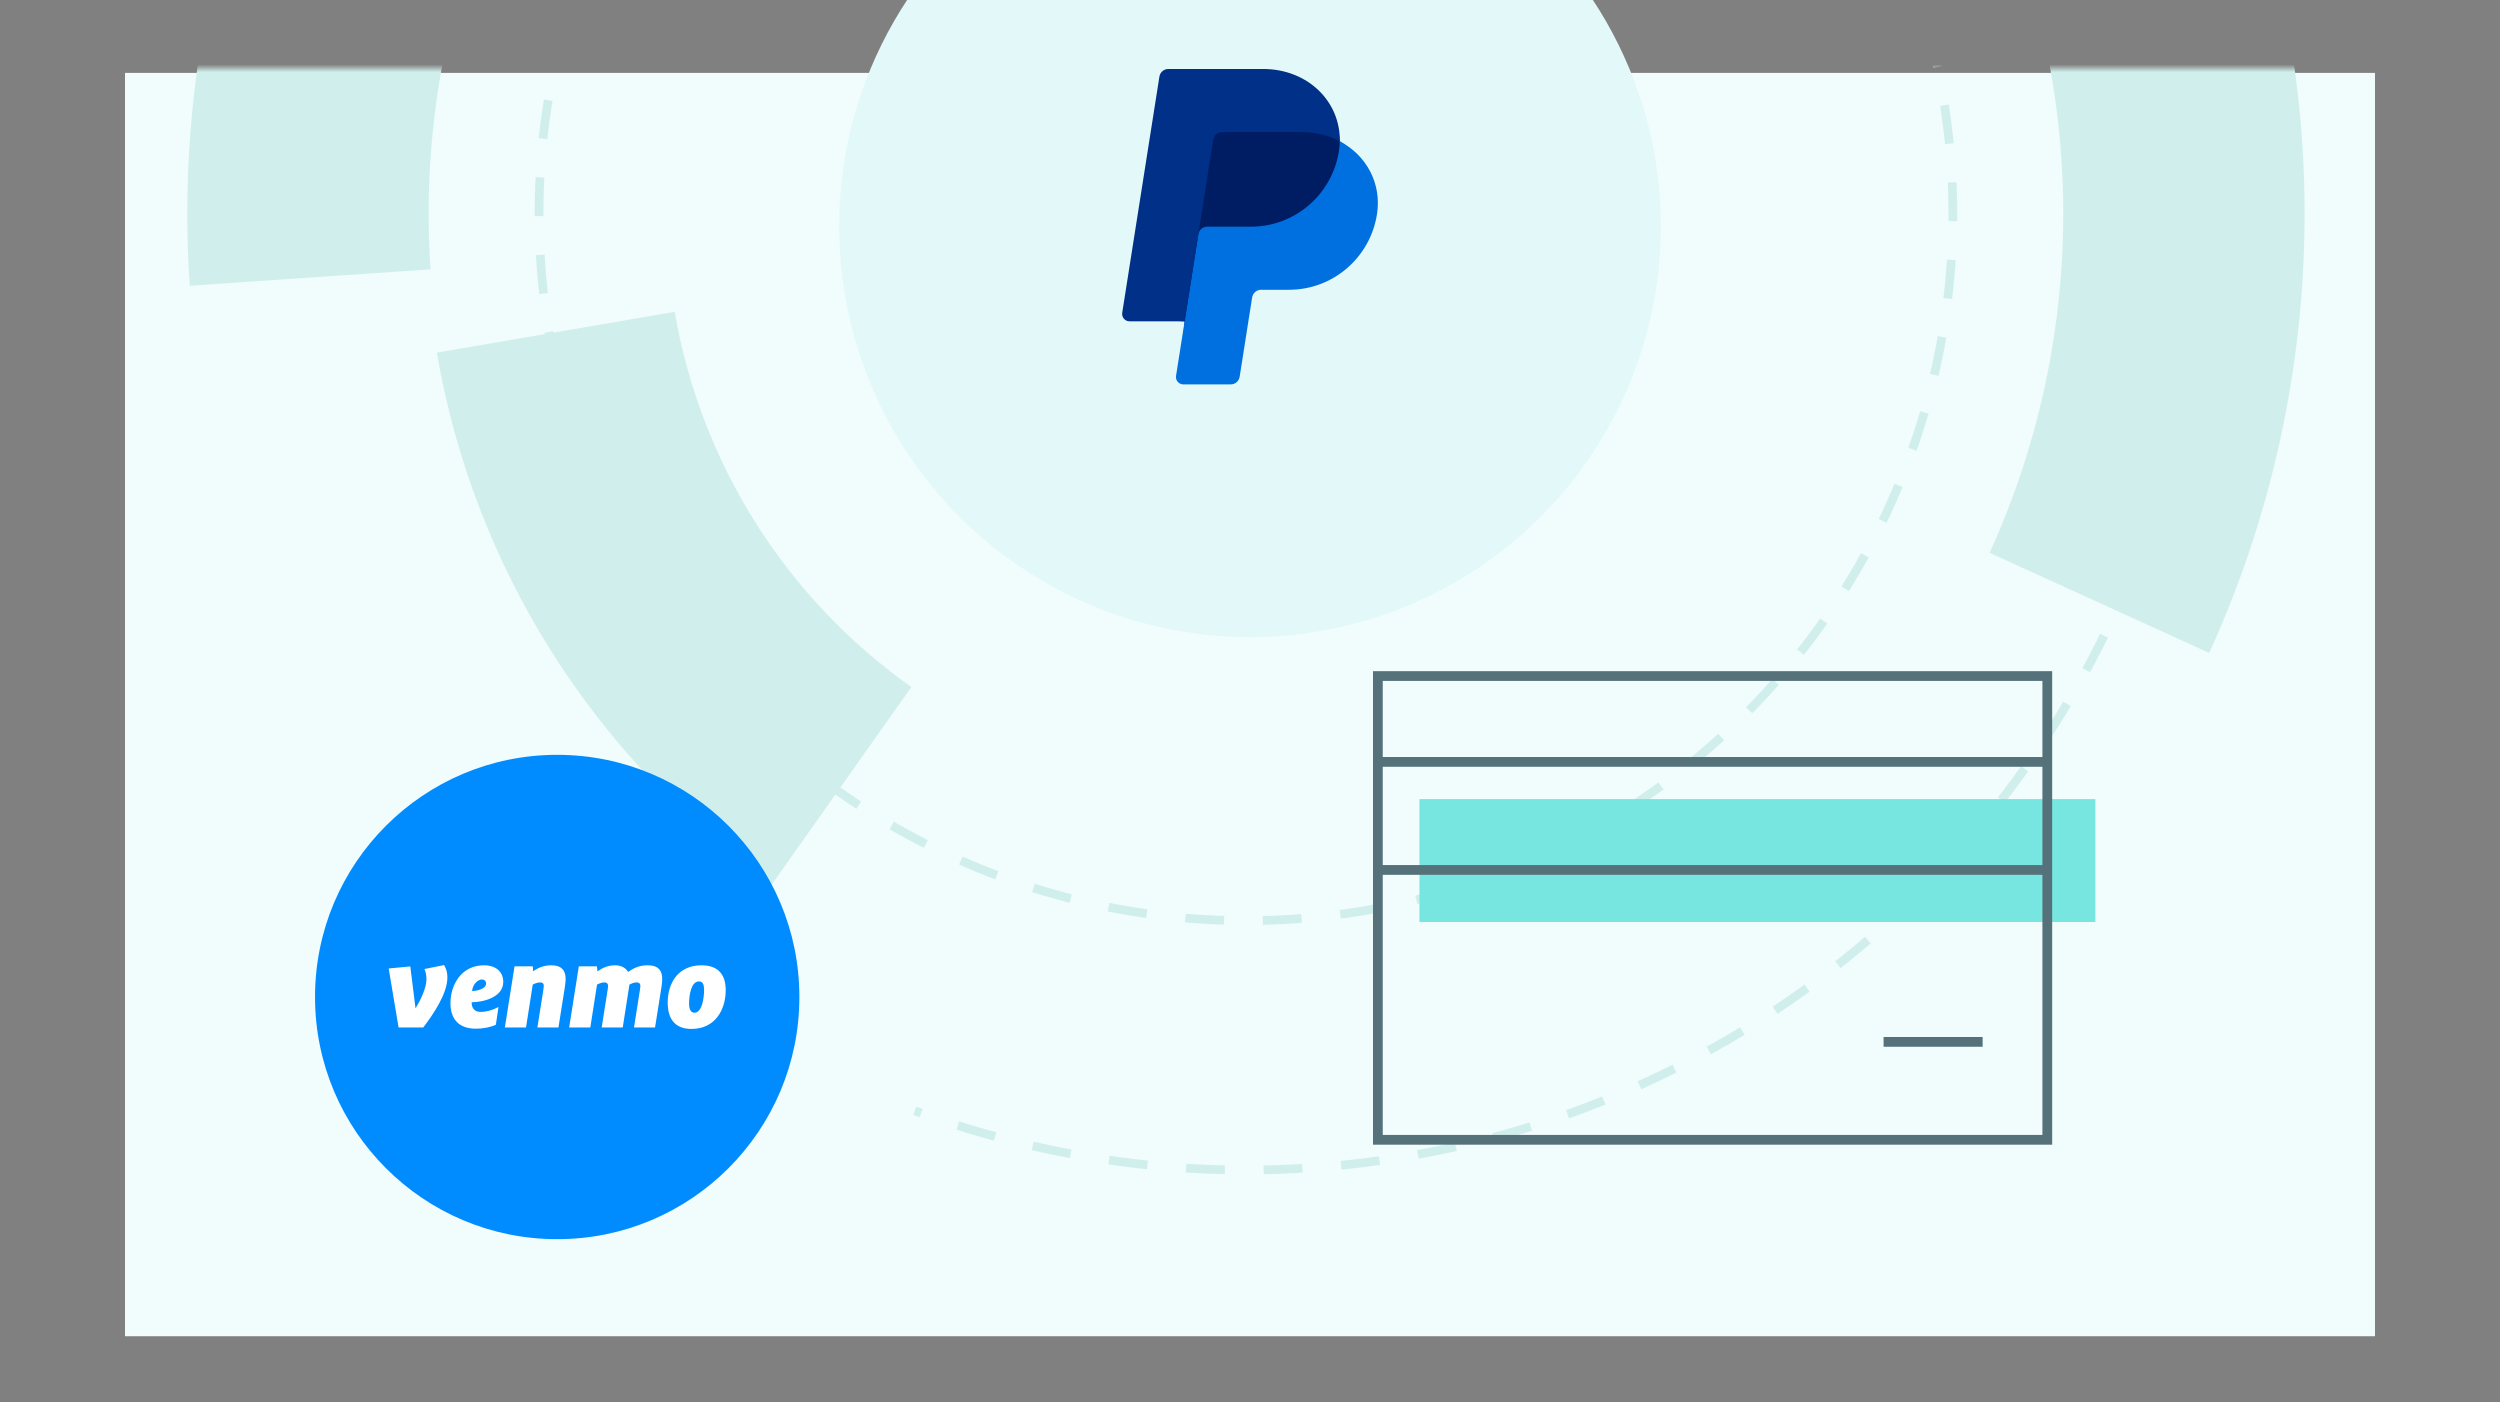
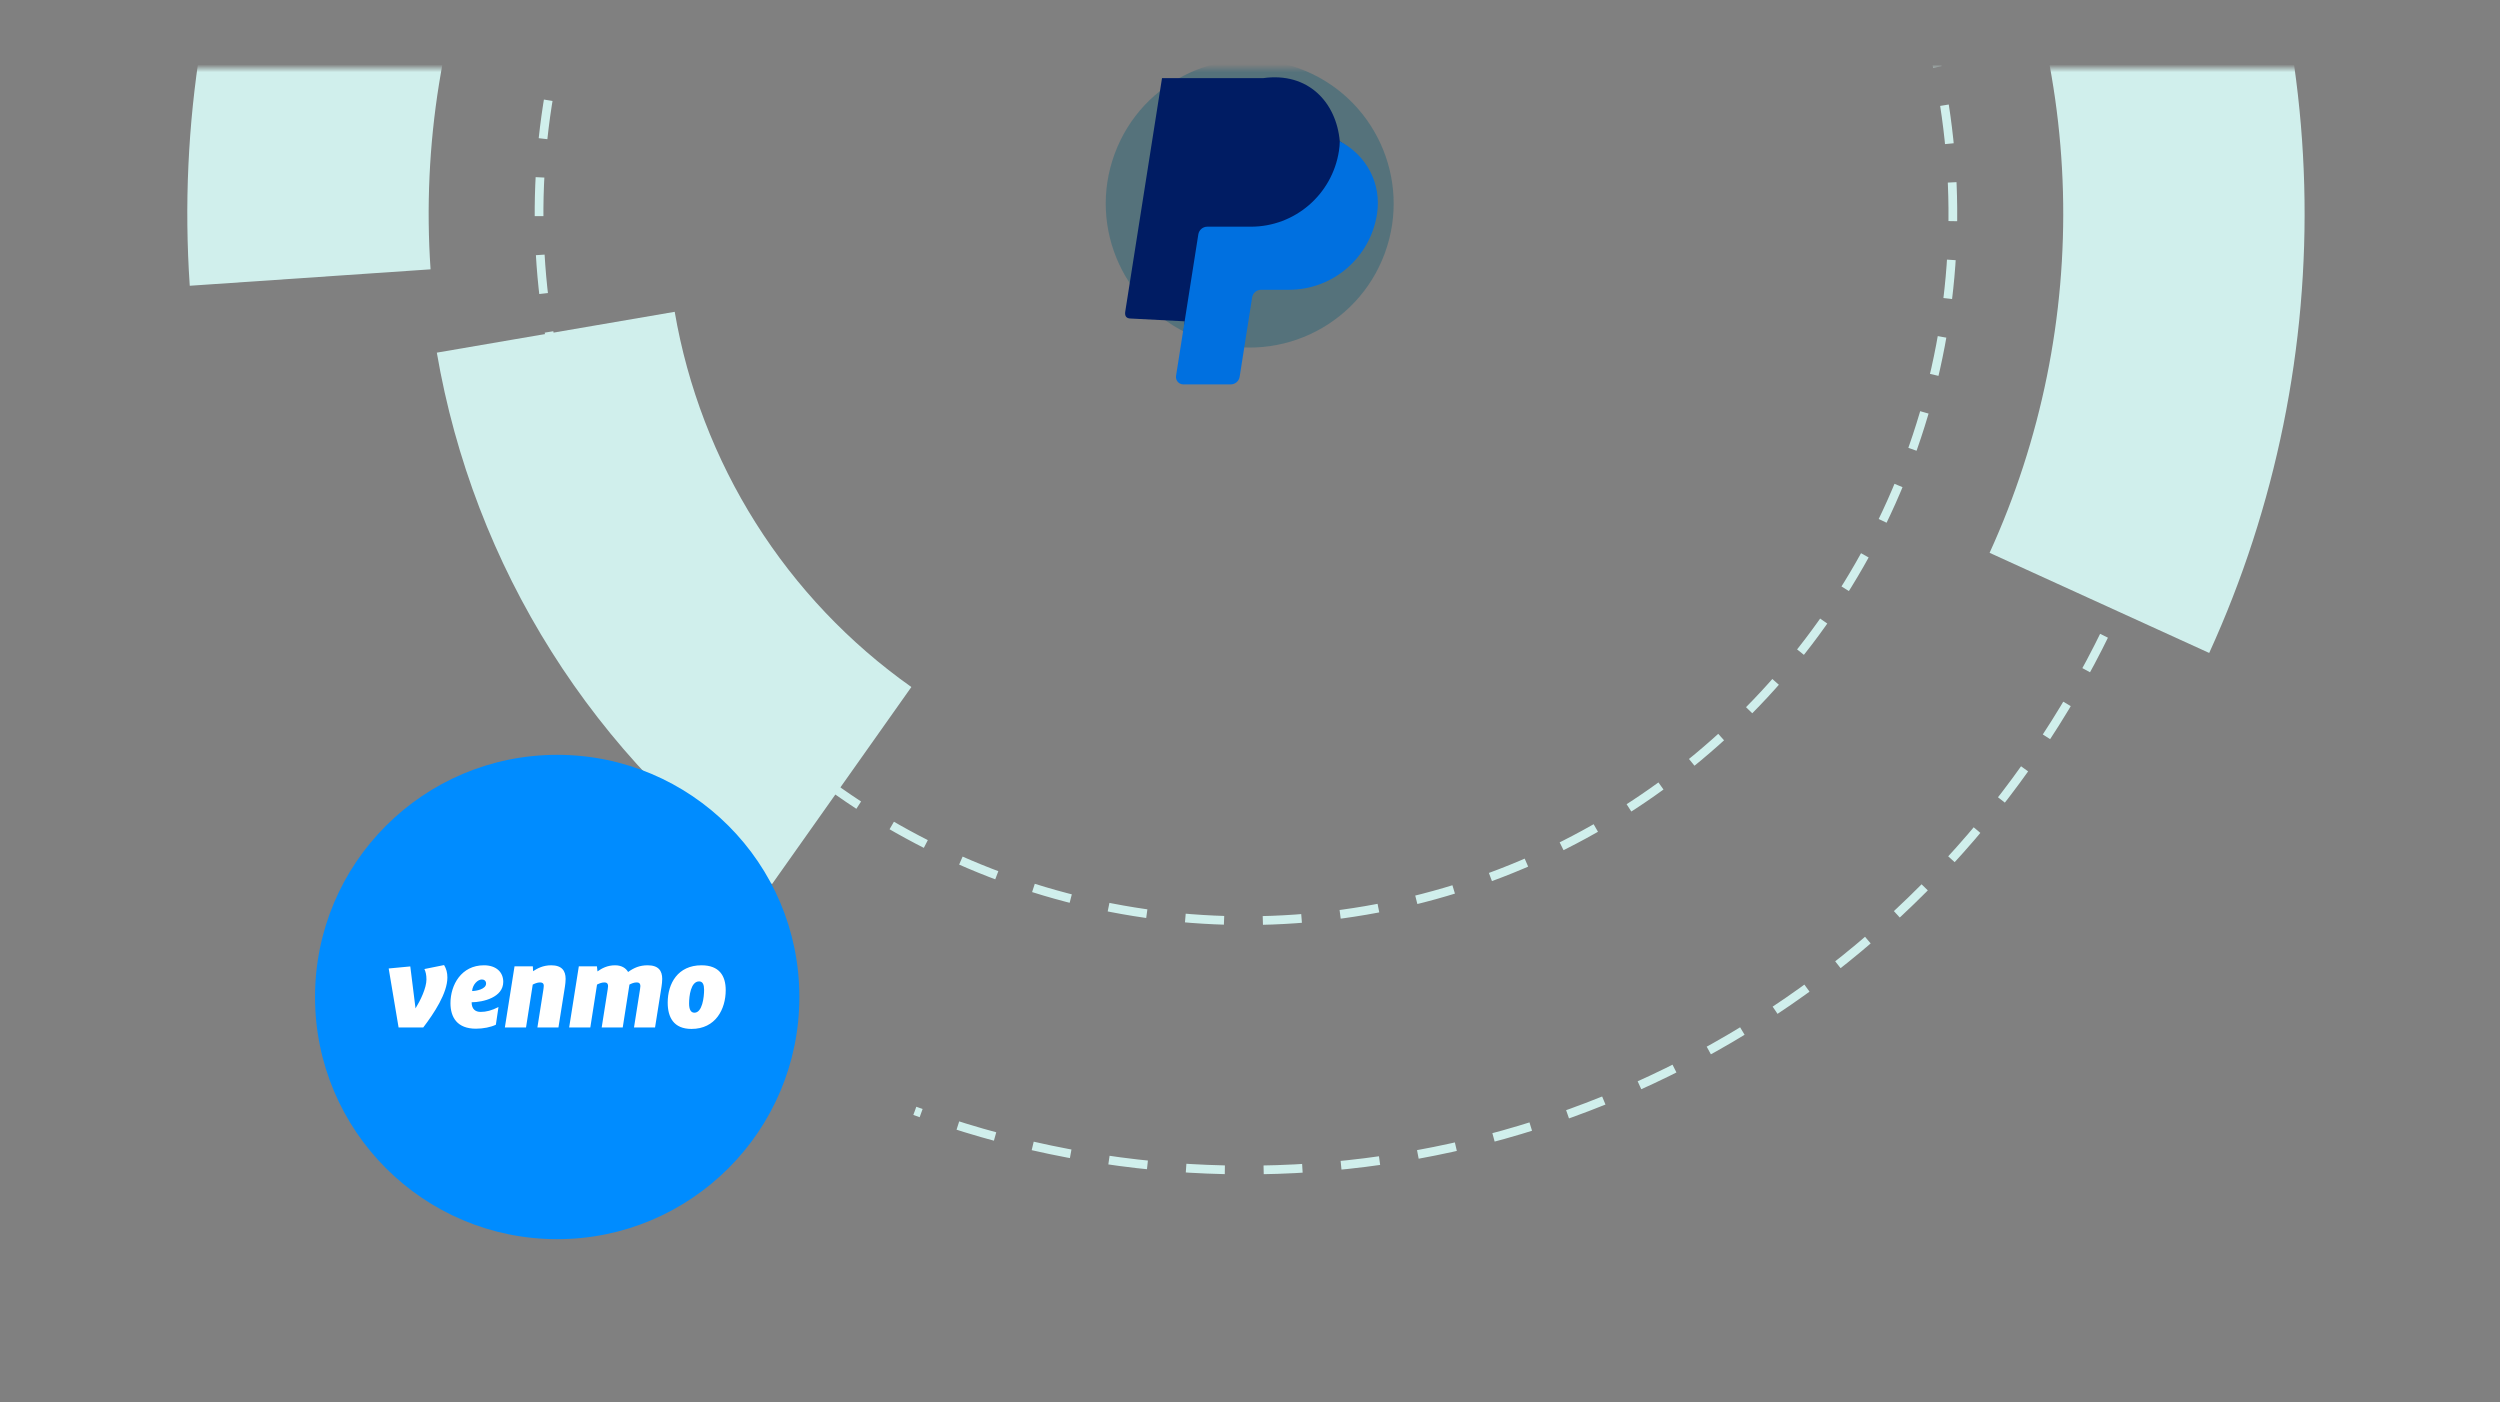
<svg xmlns="http://www.w3.org/2000/svg" width="640" height="359" viewBox="0 0 640 359" fill="none">
  <rect x="0" y="0" width="640" height="359" fill="#808080" stroke="none" />
  <g clip-path="url(#clip0_6_176)">
-     <path d="M608 18.659H32V342.077H608V18.659Z" fill="#F1FCFC" />
    <mask id="mask0_6_176" style="mask-type:alpha" maskUnits="userSpaceOnUse" x="14" y="17" width="611" height="326">
      <path d="M14.733 342.077L624.189 342.077L624.189 17.497L14.733 17.497L14.733 342.077Z" fill="#FFF1D0" />
    </mask>
    <g mask="url(#mask0_6_176)">
      <circle cx="318.965" cy="54.719" r="180.965" transform="rotate(-159.741 318.965 54.719)" stroke="#D0EFEC" stroke-width="2.233" stroke-dasharray="9.93 9.93" />
      <path d="M89.305 -30.048C106.07 -75.47 135.928 -114.901 175.103 -143.354C214.278 -171.807 261.011 -188.005 309.391 -189.898C357.772 -191.791 405.627 -179.296 446.906 -153.991C488.185 -128.687 521.033 -91.71 541.297 -47.736C561.56 -3.763 568.329 45.231 560.748 93.052C553.166 140.872 531.574 185.37 498.703 220.919C465.832 256.468 423.157 281.471 376.075 292.767C328.994 304.063 279.62 301.143 234.198 284.378" stroke="#D0EFEC" stroke-width="2.233" stroke-dasharray="9.93 9.93" />
      <path d="M79.4 71.052C76.913 34.586 82.785 -1.966 96.566 -35.819C110.348 -69.672 131.676 -99.932 158.924 -124.293C186.173 -148.654 218.624 -166.472 253.803 -176.391C288.982 -186.31 325.961 -188.067 361.922 -181.528C397.883 -174.989 431.876 -160.327 461.312 -138.66C490.747 -116.992 514.848 -88.89 531.777 -56.497C548.706 -24.103 558.017 11.728 558.999 48.265C559.981 84.803 552.61 121.082 537.446 154.339" stroke="#D0EFEC" stroke-width="61.789" />
      <path d="M215.474 201.104C196.25 187.513 179.892 170.27 167.332 150.357C154.773 130.445 146.258 108.254 142.275 85.05" stroke="#D0EFEC" stroke-width="61.789" />
      <circle cx="319.925" cy="52.122" r="36.846" transform="rotate(-159.741 319.925 52.122)" fill="#55727B" />
    </g>
-     <circle cx="320" cy="57.93" r="105.173" fill="#E3F8F8" />
-     <path d="M351.64 54.829C349.798 65.351 341.226 73.31 329.982 73.31H322.842C321.384 73.306 319.919 74.661 319.676 76.147L316.548 96.027C316.368 97.157 315.839 97.534 314.694 97.534H303.219C302.059 97.534 301.784 97.145 301.964 95.998L303.266 82.257L289.481 81.544C288.321 81.544 287.886 80.899 288.066 79.752L297.473 20.006C297.651 18.875 298.354 18.389 299.497 18.389H323.349C334.831 18.389 342.093 26.132 342.985 36.17C349.826 40.801 353.02 46.949 351.64 54.829Z" fill="#001C63" />
+     <path d="M351.64 54.829C349.798 65.351 341.226 73.31 329.982 73.31H322.842C321.384 73.306 319.919 74.661 319.676 76.147L316.548 96.027C316.368 97.157 315.839 97.534 314.694 97.534H303.219C302.059 97.534 301.784 97.145 301.964 95.998L303.266 82.257L289.481 81.544C288.321 81.544 287.886 80.899 288.066 79.752L297.473 20.006H323.349C334.831 18.389 342.093 26.132 342.985 36.17C349.826 40.801 353.02 46.949 351.64 54.829Z" fill="#001C63" />
    <path d="M306.77 59.997L303.266 82.257L301.067 96.222C300.887 97.37 301.772 98.406 302.932 98.406H315.058C316.201 98.406 317.173 97.573 317.352 96.442L320.546 76.147C320.725 75.016 321.697 74.182 322.84 74.182H329.982C341.224 74.182 350.766 65.965 352.51 54.83C353.746 46.926 349.776 39.735 342.984 36.169C342.97 36.996 342.897 37.834 342.764 38.681C341.021 49.815 331.479 58.032 320.236 58.032H309.064C307.922 58.032 306.948 58.866 306.77 59.997Z" fill="#0070E0" />
-     <path d="M303.266 82.257H289.153C287.995 82.257 287.11 81.22 287.289 80.072L296.806 19.624C296.984 18.492 297.956 17.659 299.099 17.659H323.347C334.83 17.659 343.18 26.029 342.984 36.169C340.126 34.668 336.771 33.809 333.094 33.809H312.878C311.733 33.809 310.762 34.642 310.583 35.773L306.77 59.997L303.266 82.257Z" fill="#003087" />
-     <path d="M363.379 204.57H536.415V236.031H363.379V204.57Z" fill="#77E6E0" />
-     <path d="M507.554 266.72H482.198M524.562 195.046H352.734M524.562 222.705H352.734M524.108 173.067H352.734V291.792H524.108V173.067Z" stroke="#55727B" stroke-width="2.5" />
    <circle cx="142.643" cy="255.232" r="61.996" fill="#008CFF" />
    <path d="M108.646 248.074C108.966 248.743 109.171 249.555 109.171 250.747C109.171 252.924 107.626 256.118 106.374 258.149L105.035 247.406L99.503 247.929L102.037 263.027H108.355C111.122 259.398 114.53 254.23 114.53 250.251C114.53 249.004 114.267 248.016 113.685 247.057L108.646 248.074ZM123.883 247.115C118.117 247.115 115.32 252.11 115.32 256.814C115.32 260.443 117.04 263.347 121.844 263.347C123.738 263.347 125.689 262.94 126.941 262.33L127.61 257.802C125.833 258.702 124.466 259.049 123.038 259.049C121.727 259.049 120.738 258.354 120.738 256.582C123.709 256.553 128.833 255.334 128.833 251.356C128.833 248.888 127.058 247.115 123.883 247.115ZM120.855 253.707C121.001 251.965 122.339 250.746 123.358 250.746C123.941 250.746 124.435 251.094 124.435 251.791C124.435 253.243 121.873 253.707 120.855 253.707ZM141.098 247.115C139.032 247.115 137.575 247.901 136.468 248.626L136.409 247.377H131.72L129.245 263.027H134.663L136.38 252.053C136.846 251.82 137.546 251.5 138.243 251.5C138.769 251.5 139.206 251.674 139.206 252.371C139.206 252.661 139.118 253.185 139.089 253.445L137.575 263.027H142.962L144.623 252.574C144.711 252.024 144.799 251.181 144.799 250.601C144.799 248.509 143.836 247.115 141.098 247.115ZM165.799 247.115C163.791 247.115 162.334 247.726 160.791 248.829C160.236 247.841 159.131 247.115 157.441 247.116C155.49 247.116 154.035 247.901 152.957 248.684L152.812 247.377H148.18L145.705 263.028H151.121L152.84 252.053C153.305 251.82 154.004 251.501 154.703 251.501C155.226 251.501 155.663 251.675 155.663 252.46C155.663 252.662 155.605 252.981 155.577 253.243L154.034 263.028H159.421L161.138 252.053C161.635 251.791 162.304 251.501 162.973 251.501C163.498 251.501 163.936 251.675 163.936 252.46C163.936 252.662 163.876 252.981 163.848 253.243L162.305 263.028H167.693L169.351 252.575C169.439 252.024 169.527 251.182 169.527 250.601C169.528 248.509 168.565 247.115 165.799 247.115ZM179.58 247.115C173.551 247.115 170.931 251.734 170.931 256.669C170.931 260.414 172.445 263.406 177.017 263.406C183.191 263.406 185.783 258.354 185.783 253.476C185.783 249.788 184.122 247.115 179.58 247.115ZM177.773 259.253C176.813 259.253 176.405 258.353 176.405 256.9C176.405 254.984 176.842 251.239 178.968 251.239C179.928 251.239 180.248 252.11 180.248 253.388C180.249 255.303 179.783 259.253 177.773 259.253Z" fill="white" />
  </g>
  <defs>
    <clipPath id="clip0_6_176">
      <rect width="640" height="359" fill="white" />
    </clipPath>
  </defs>
</svg>